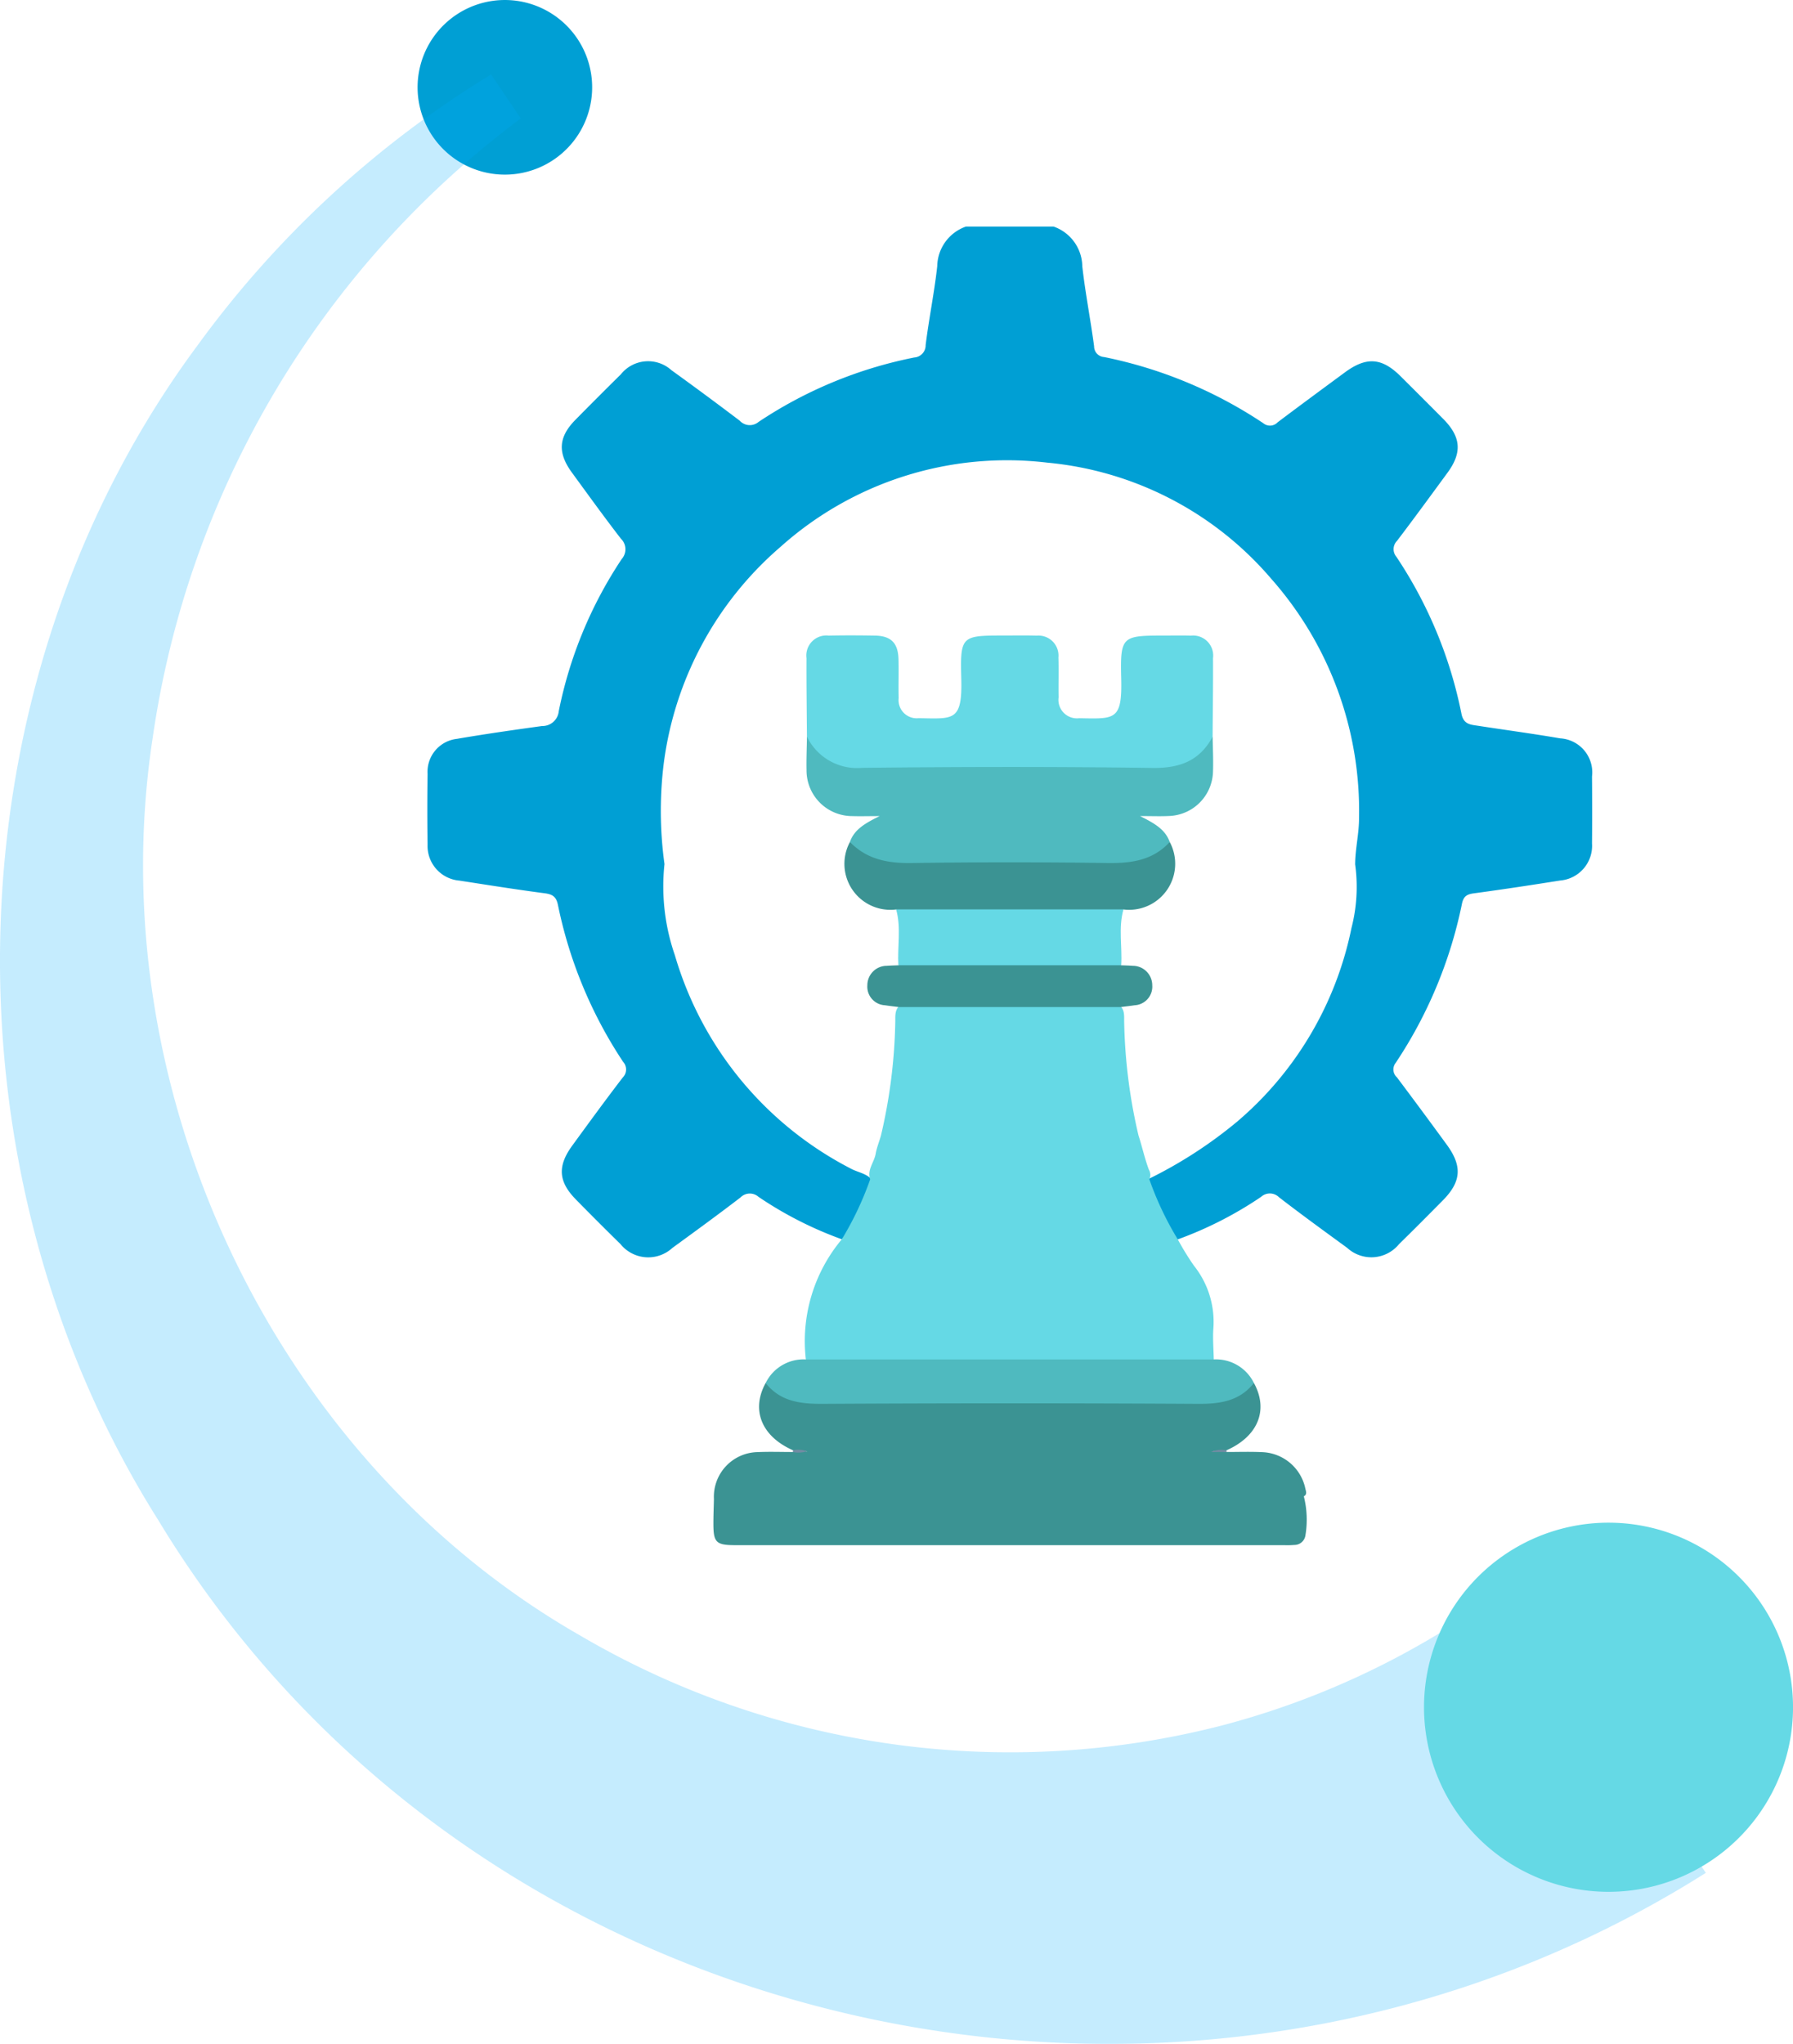
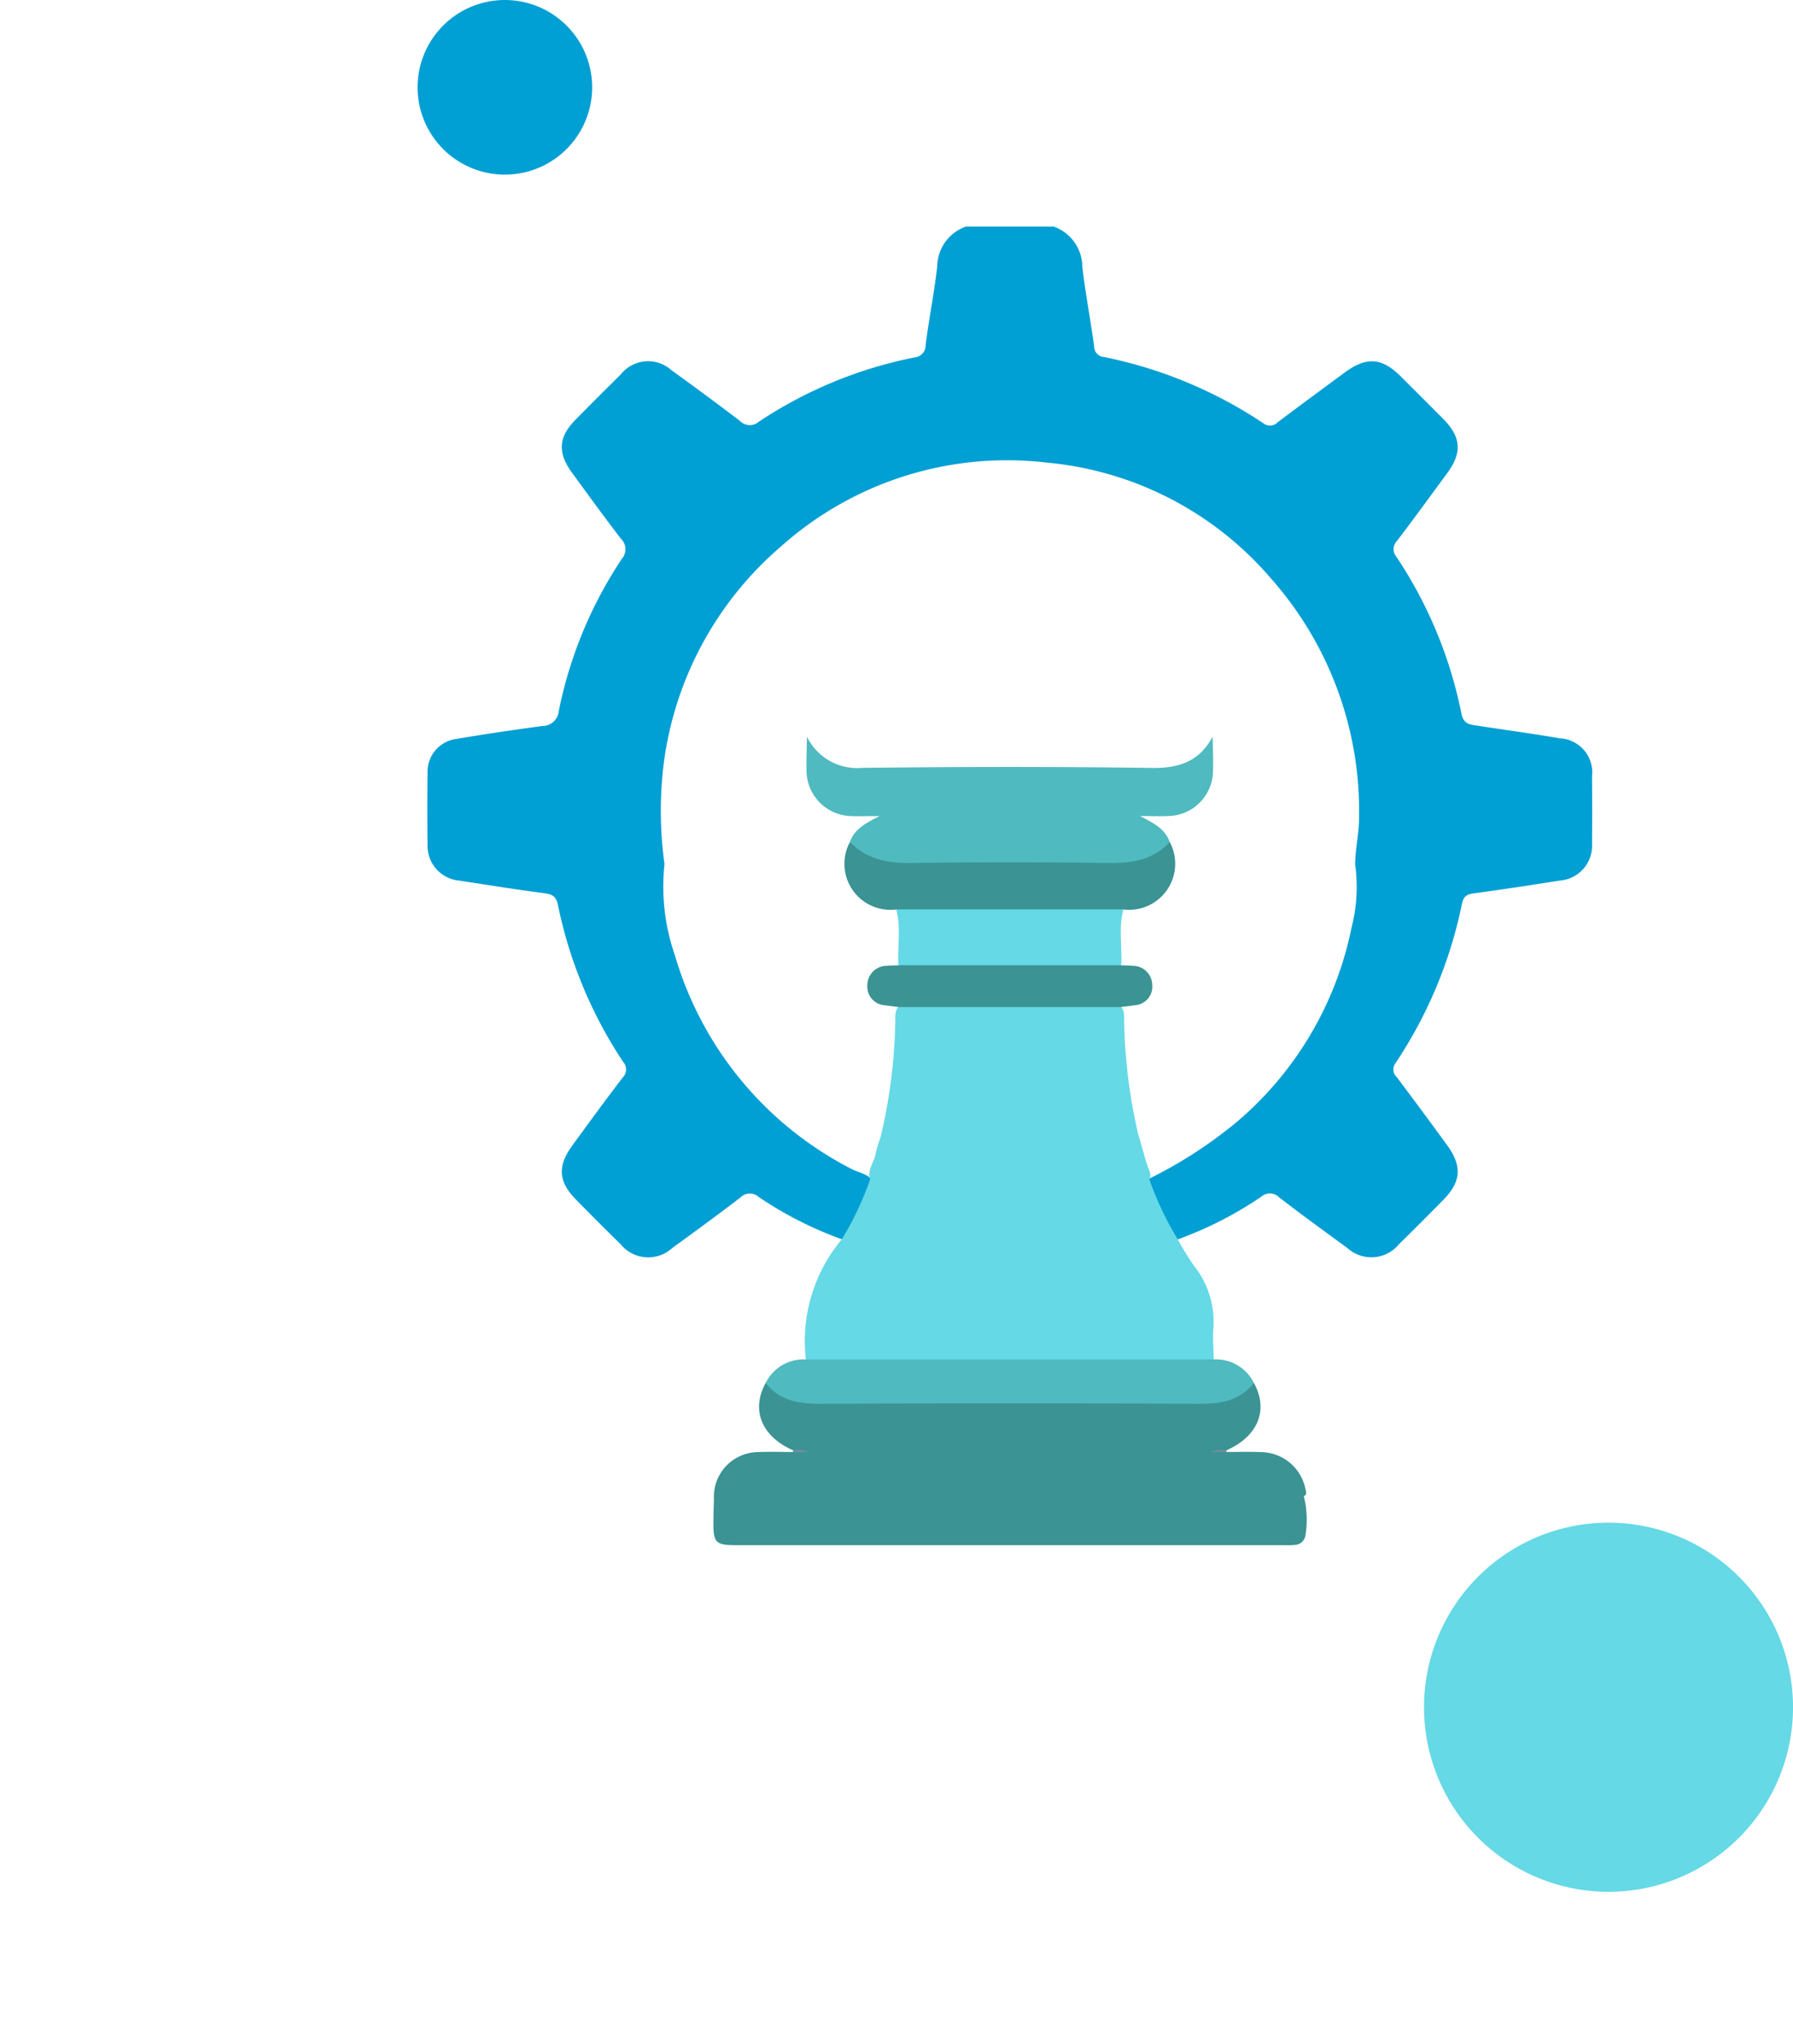
<svg xmlns="http://www.w3.org/2000/svg" id="Groupe_11839" data-name="Groupe 11839" width="163.794" height="186.651" viewBox="0 0 163.794 186.651">
  <defs>
    <clipPath id="clip-path">
      <rect id="Rectangle_4537" data-name="Rectangle 4537" width="163.794" height="186.651" fill="none" />
    </clipPath>
    <clipPath id="clip-path-3">
-       <rect id="Rectangle_4535" data-name="Rectangle 4535" width="155.832" height="179.858" fill="none" />
-     </clipPath>
+       </clipPath>
  </defs>
  <g id="Groupe_11838" data-name="Groupe 11838" clip-path="url(#clip-path)">
    <g id="Groupe_11837" data-name="Groupe 11837" transform="translate(0 0)">
      <g id="Groupe_11836" data-name="Groupe 11836" clip-path="url(#clip-path)">
        <path id="Tracé_20801" data-name="Tracé 20801" d="M82.985,13.663A3.9,3.9,0,0,1,85.61,17.29c.276,2.449.757,4.872,1.08,7.314a.973.973,0,0,0,.91.974,40.727,40.727,0,0,1,14.537,6.038.965.965,0,0,0,1.325-.083c2.034-1.532,4.084-3.041,6.133-4.551,1.966-1.449,3.375-1.354,5.088.347q1.96,1.947,3.907,3.907c1.619,1.637,1.732,3.063.388,4.9-1.528,2.085-3.053,4.173-4.617,6.23a1.074,1.074,0,0,0-.056,1.455,39.812,39.812,0,0,1,5.941,14.325c.192.969.8,1,1.476,1.1,2.514.386,5.035.724,7.541,1.154a3.113,3.113,0,0,1,2.912,3.481c.017,2.038.021,4.075,0,6.113a3.183,3.183,0,0,1-2.909,3.388c-2.627.415-5.258.818-7.894,1.172-.636.086-.937.276-1.078.948a40.882,40.882,0,0,1-6.054,14.533.967.967,0,0,0,.118,1.328q2.294,3.053,4.544,6.138c1.439,1.963,1.336,3.384-.362,5.1-1.323,1.336-2.647,2.673-3.993,3.986a3.263,3.263,0,0,1-4.738.342c-2.088-1.523-4.181-3.041-6.225-4.62a1.187,1.187,0,0,0-1.638-.039,34.537,34.537,0,0,1-7.609,3.883c-.633-.215-.837-.825-1.066-1.325-.621-1.36-1.59-2.594-1.619-4.184a40.519,40.519,0,0,0,8.141-5.273A31.424,31.424,0,0,0,110.2,77.721a15.007,15.007,0,0,0,.336-5.812c.006-1.411.356-2.8.356-4.205a32.007,32.007,0,0,0-8.021-21.877A30.62,30.62,0,0,0,82.4,35.221a31.028,31.028,0,0,0-24.367,7.7A31.391,31.391,0,0,0,47.353,62.871a35.437,35.437,0,0,0,.089,9.007,19.214,19.214,0,0,0,.951,8.332A32.019,32.019,0,0,0,64.468,99.693c.615.335,1.355.419,1.869.953a10.27,10.27,0,0,1-2.692,5.5,34.286,34.286,0,0,1-7.614-3.877,1.193,1.193,0,0,0-1.64.053c-2.05,1.573-4.14,3.094-6.23,4.616a3.26,3.26,0,0,1-4.737-.353q-2.056-2.017-4.074-4.074c-1.6-1.629-1.7-3.039-.338-4.912,1.523-2.088,3.045-4.178,4.619-6.228a1.035,1.035,0,0,0,.033-1.43,40.55,40.55,0,0,1-5.953-14.325c-.159-.772-.5-.977-1.231-1.072-2.6-.339-5.188-.756-7.779-1.154a3.173,3.173,0,0,1-2.9-3.278q-.048-3.232,0-6.466a3.028,3.028,0,0,1,2.68-3.2c2.583-.442,5.18-.815,7.776-1.171a1.5,1.5,0,0,0,1.529-1.36,38.824,38.824,0,0,1,5.756-13.9,1.332,1.332,0,0,0-.076-1.843c-1.532-1.982-3-4.019-4.478-6.042-1.325-1.813-1.234-3.241.312-4.812q2.062-2.094,4.154-4.158a3.188,3.188,0,0,1,4.629-.377q3.146,2.267,6.236,4.61a1.242,1.242,0,0,0,1.72.109,39.46,39.46,0,0,1,14.222-5.882A1.115,1.115,0,0,0,71.3,24.487c.3-2.406.792-4.79,1.059-7.2a3.908,3.908,0,0,1,2.626-3.625Z" transform="translate(13.259 7.027)" fill="#009fd4" />
        <path id="Tracé_20802" data-name="Tracé 20802" d="M80.031,76.6a29.082,29.082,0,0,0,2.6,5.486,25.049,25.049,0,0,0,1.463,2.385,8.228,8.228,0,0,1,1.782,5.774c-.062.93.021,1.869.039,2.8a1.847,1.847,0,0,1-1.536.406q-17.1.018-34.19,0a1.849,1.849,0,0,1-1.537-.406A14.484,14.484,0,0,1,51.938,82.07,29.185,29.185,0,0,0,54.527,76.6c-.3-.877.365-1.545.5-2.328.1-.571.327-1.116.486-1.678a48.939,48.939,0,0,0,1.305-10.264c.023-.568-.094-1.183.43-1.625a3.316,3.316,0,0,1,1.611-.227q8.4-.009,16.789,0a3.687,3.687,0,0,1,1.616.206c.565.415.447,1.039.468,1.607a49.155,49.155,0,0,0,1.307,10.3c.336,1.033.563,2.1.946,3.119a.934.934,0,0,1,.041.89" transform="translate(24.965 31.1)" fill="#65d9e5" />
        <path id="Tracé_20803" data-name="Tracé 20803" d="M43.068,93.985a4.074,4.074,0,0,1,3.964-4.267c1.083-.05,2.168-.011,3.253-.011a3.23,3.23,0,0,1,1.322-.029c-.394-.157-.877.062-1.316-.129-2.868-1.261-3.852-3.677-2.5-6.138a1.163,1.163,0,0,1,1.034.447,4.236,4.236,0,0,0,3.132,1.062q18.135-.009,36.272,0a4.235,4.235,0,0,0,3.133-1.062A1.167,1.167,0,0,1,92.4,83.41c1.351,2.459.373,4.867-2.5,6.139-.438.192-.921-.03-1.314.13a3.171,3.171,0,0,1,1.32.027c1.134,0,2.27-.041,3.4.023a4.185,4.185,0,0,1,3.786,3.3c.048.244.2.541-.135.728-.353.569-.909.554-1.463.479a20.573,20.573,0,0,0-2.815-.108q-22.5,0-45,0a20.676,20.676,0,0,0-3.282.15,1.476,1.476,0,0,1-1.328-.3" transform="translate(22.15 42.891)" fill="#3b9393" />
        <path id="Tracé_20804" data-name="Tracé 20804" d="M43.084,90.48c17.006-.535,34.016-.079,51.022-.259.959-.011,1.91.588,2.868.033a8.691,8.691,0,0,1,.141,3.583,1.015,1.015,0,0,1-1,.853,7.784,7.784,0,0,1-.94.021H45.086c-1.813,0-2.053-.232-2.05-2,0-.742.032-1.486.048-2.229" transform="translate(22.134 46.396)" fill="#3b9393" />
        <path id="Tracé_20805" data-name="Tracé 20805" d="M90.793,84.137c-1.334,1.67-3.115,1.914-5.143,1.9q-17.1-.1-34.2,0c-2.053.011-3.895-.183-5.261-1.9a3.85,3.85,0,0,1,3.672-2.156H87.122a3.853,3.853,0,0,1,3.671,2.156" transform="translate(23.755 42.164)" fill="#4fbabf" />
        <path id="Tracé_20806" data-name="Tracé 20806" d="M47.841,87.475a2.294,2.294,0,0,1,1.266.086,2.344,2.344,0,0,1-1.274.071,1.1,1.1,0,0,0,.008-.157" transform="translate(24.601 44.965)" fill="#718ca3" />
        <path id="Tracé_20807" data-name="Tracé 20807" d="M74.485,87.631H73.051a2.385,2.385,0,0,1,1.426-.157,1.371,1.371,0,0,0,.008.157" transform="translate(37.571 44.967)" fill="#718ca3" />
        <path id="Tracé_20808" data-name="Tracé 20808" d="M75.516,58.33c.35.015.7.017,1.049.047a1.779,1.779,0,0,1,1.787,1.782,1.7,1.7,0,0,1-1.6,1.82c-.423.064-.845.111-1.267.165H55.194c-.422-.055-.847-.1-1.269-.165a1.7,1.7,0,0,1-1.6-1.82,1.777,1.777,0,0,1,1.787-1.782c.35-.03.7-.032,1.051-.047a2.754,2.754,0,0,1,1.69-.345q8.488-.007,16.977,0a2.758,2.758,0,0,1,1.69.345" transform="translate(26.909 29.821)" fill="#3b9393" />
-         <path id="Tracé_20809" data-name="Tracé 20809" d="M48.693,47.564c-.017-2.391-.05-4.781-.039-7.172a1.824,1.824,0,0,1,2.017-2.055c1.41-.029,2.821-.024,4.231,0,1.475.023,2.123.674,2.156,2.179.029,1.175-.014,2.353.014,3.528a1.659,1.659,0,0,0,1.819,1.835c3.194.039,4.013.347,3.9-3.669-.1-3.833.024-3.88,3.843-3.88,1.019,0,2.04-.021,3.056.011a1.826,1.826,0,0,1,1.976,1.988c.036,1.214-.006,2.43.017,3.645a1.69,1.69,0,0,0,1.872,1.908c3.242.051,3.943.241,3.848-3.6-.094-3.88.045-3.949,3.9-3.949.824,0,1.648-.018,2.47.008a1.829,1.829,0,0,1,2.016,2.058c.014,2.391-.023,4.781-.036,7.172a3.972,3.972,0,0,1-4.116,3.148c-9.617.038-19.232.014-28.849.021-1.713,0-3.842-1.239-4.1-3.171" transform="translate(25.022 19.707)" fill="#65d9e5" />
        <path id="Tracé_20810" data-name="Tracé 20810" d="M48.694,44.423a5.091,5.091,0,0,0,5.038,2.851c8.835-.1,17.674-.117,26.508.008,2.5.035,4.332-.636,5.517-2.858.014,1.055.068,2.112.032,3.168a4.158,4.158,0,0,1-4.048,4.078c-.76.039-1.522.006-2.621.006,1.322.665,2.3,1.211,2.714,2.361a2.932,2.932,0,0,1-1.8,1.732,6.281,6.281,0,0,1-2.748.524q-10.051,0-20.1,0a5.715,5.715,0,0,1-3.648-1.08,2.06,2.06,0,0,1-.918-1.175c.41-1.149,1.39-1.7,2.712-2.359-1.062,0-1.785.024-2.508,0a4.173,4.173,0,0,1-4.167-4.2c-.021-1.016.023-2.034.039-3.051" transform="translate(25.021 22.847)" fill="#4fbabf" />
        <path id="Tracé_20811" data-name="Tracé 20811" d="M51.451,50.774C53.006,52.38,54.926,52.73,57.1,52.7q8.963-.132,17.931,0c2.156.027,4.107-.25,5.638-1.922a4.206,4.206,0,0,1-4.223,6.162,3.729,3.729,0,0,1-1.82.356q-8.563-.007-17.13,0a3.719,3.719,0,0,1-1.819-.356,4.2,4.2,0,0,1-4.223-6.16" transform="translate(26.188 26.113)" fill="#3b9393" />
        <path id="Tracé_20812" data-name="Tracé 20812" d="M54.059,54.841H74.828c-.479,1.685-.1,3.4-.206,5.1H54.265c-.1-1.7.271-3.419-.206-5.1" transform="translate(27.803 28.205)" fill="#65d9e5" />
        <path id="Tracé_20813" data-name="Tracé 20813" d="M39.569,12.723A7.973,7.973,0,1,1,37.914,1.57a7.972,7.972,0,0,1,1.655,11.153" transform="translate(12.956 0)" fill="#009fd4" />
        <g id="Groupe_11835" data-name="Groupe 11835" transform="translate(0 6.793)" opacity="0.23">
          <g id="Groupe_11834" data-name="Groupe 11834">
            <g id="Groupe_11833" data-name="Groupe 11833" clip-path="url(#clip-path-3)">
              <path id="Tracé_20814" data-name="Tracé 20814" d="M155.832,168.722c-47.244,29.855-112.377,15.731-141.375-32.212C-6,104.082-4.712,59.846,18.093,29.17A93.19,93.19,0,0,1,44.859,4.487l2.715,4.019A85.84,85.84,0,0,0,13.954,65.034C9.041,97.089,24.927,130.981,52.96,147.026a77.645,77.645,0,0,0,58.781,8.208,74.95,74.95,0,0,0,26.291-12.854Z" transform="translate(0 -4.485)" fill="#00aafb" />
            </g>
          </g>
        </g>
        <path id="Tracé_20815" data-name="Tracé 20815" d="M116.3,118.719a16.855,16.855,0,1,1-3.5-23.578,16.855,16.855,0,0,1,3.5,23.578" transform="translate(44.181 47.227)" fill="#65d9e5" />
      </g>
    </g>
  </g>
</svg>